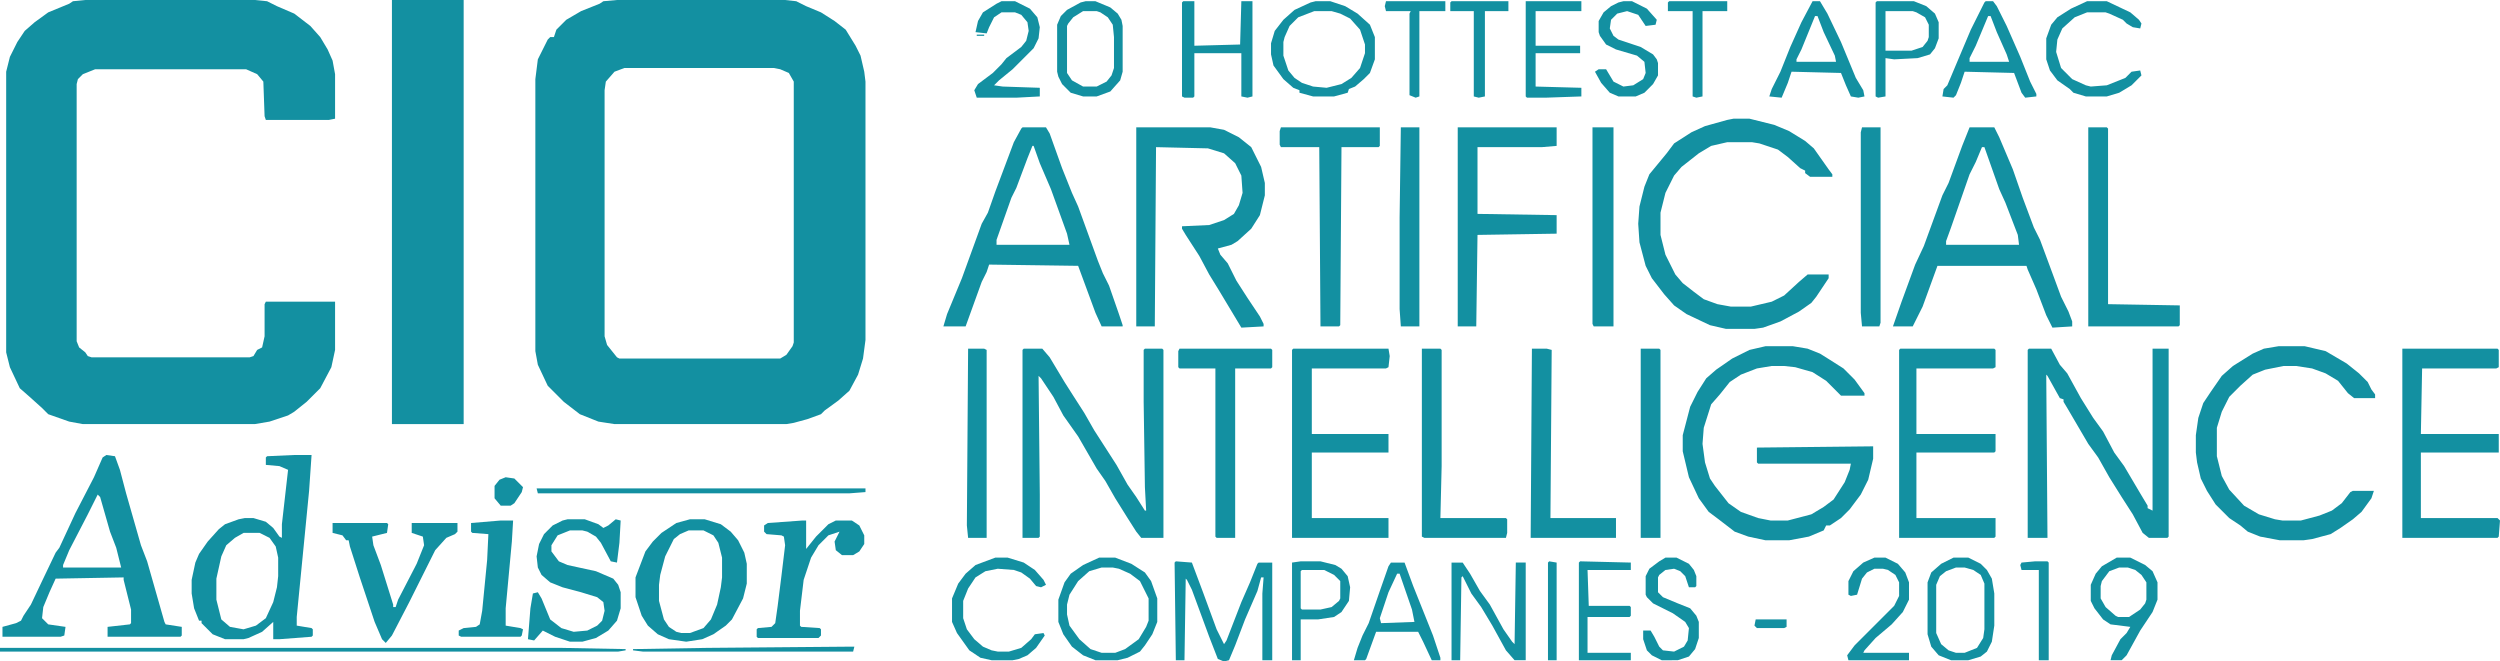
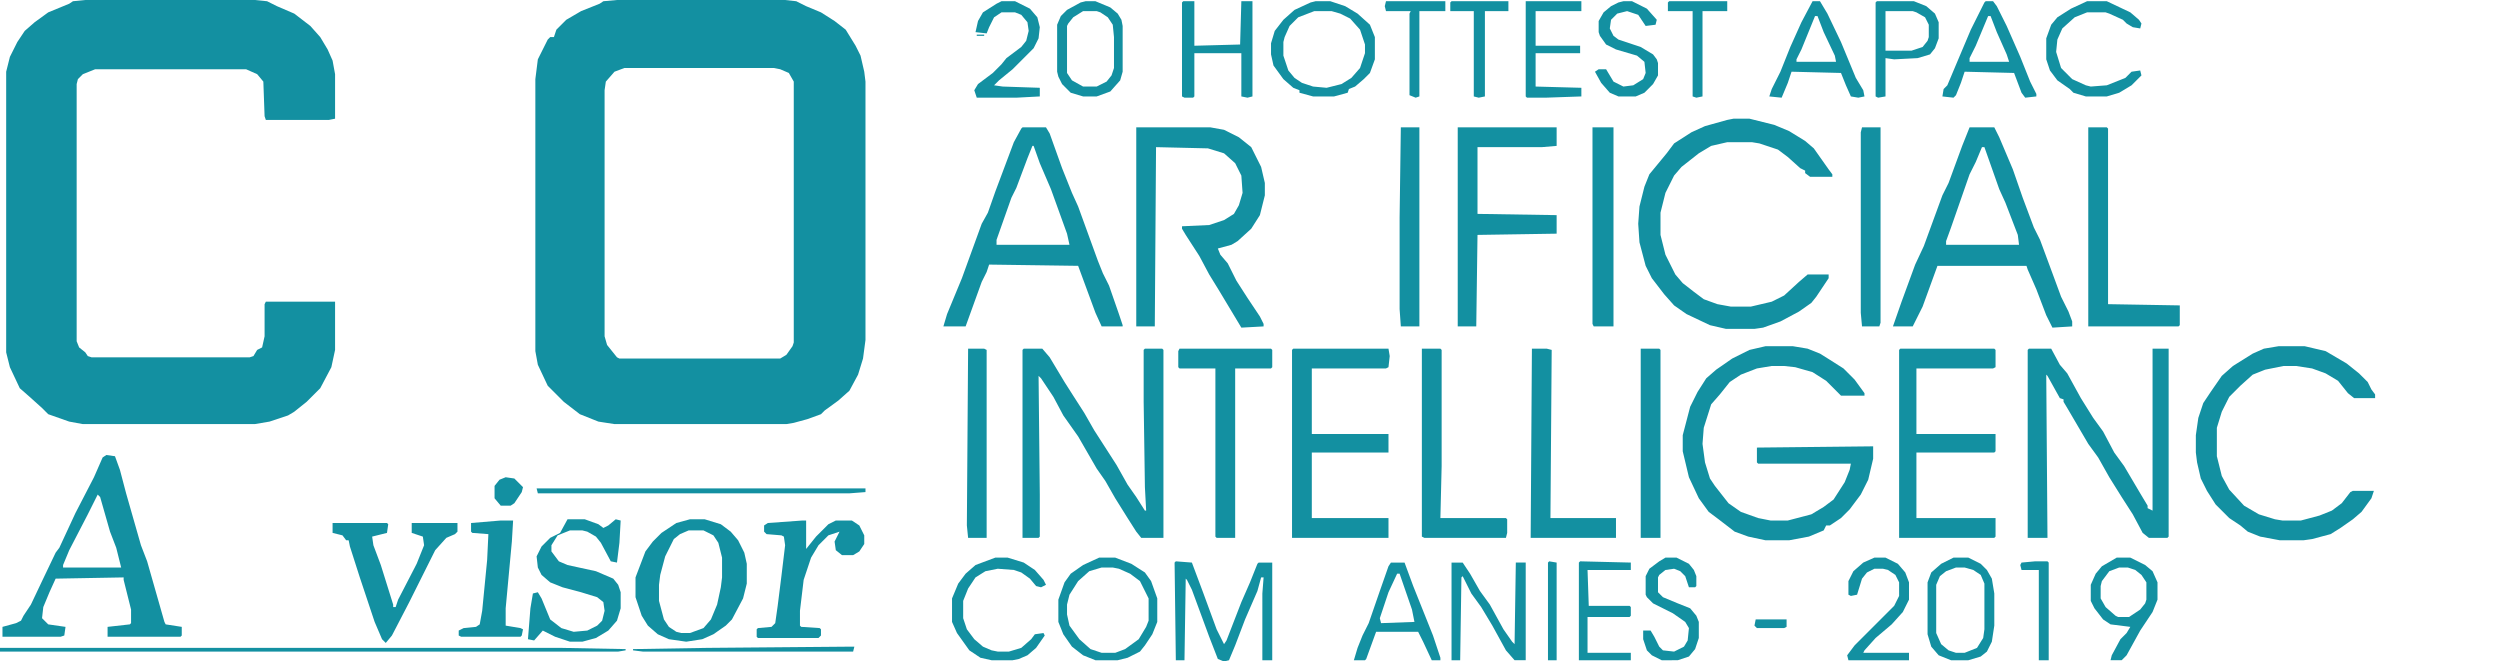
<svg xmlns="http://www.w3.org/2000/svg" viewBox="0 0 1263.75 334.38">
  <defs>
    <style>.cls-1{fill:#1390a1;}</style>
  </defs>
  <g id="Layer_2" data-name="Layer 2">
    <g id="Layer_1-2" data-name="Layer 1">
      <path class="cls-1" d="M311.88,0h85l5.62.62,5,2.5L415,6.25l6.88,4.37L427.5,15l5,8.12,2.5,5,1.88,8.13.62,5V171.88l-1.25,9.37-2.5,8.13-4.37,8.12-5.63,5-6.87,5L415,209.38l-6.88,2.5-6.87,1.87-3.75.63H310.62l-8.12-1.26-9.38-3.74L285,203.12,276.88,195l-5-10.62-1.26-6.88V40l1.26-10,5-10,1.24-1.25H280L281.25,15l5-5,7.5-4.38,9.37-3.74L305,.62Zm3.74,34.38-5,1.87-4.37,5-.63,4.37V170l1.26,4.38,5,6.24,1.24.63h81.26l3.12-1.87,3.12-4.38.63-1.88V41.25l-2.5-4.37L394.38,35l-3.13-.62Z" />
      <path class="cls-1" d="M43.12,0h85.63L135,.62l5,2.5,8.75,3.76,8.13,6.24,5,5.63L165.62,25l2.5,5.62,1.26,6.88V60l-3.13.62H134.38l-.63-1.87-.63-17.5L130,37.5,124.38,35H48.12l-6.24,2.5L39.38,40l-.63,2.5v130L40,175.62l3.12,2.5L44.38,180l1.87.62h80l1.87-.62,1.88-3.12,2.5-1.26,1.25-5.62V153.75l.63-1.25h35v24.38l-1.88,8.74-5.62,10.63L155,203.12l-6.25,5L145.62,210l-9.37,3.12-7.5,1.26H41.88L35,213.12l-10.62-3.74-3.13-3.13L15,200.62l-5-4.37L5,185.62l-1.88-7.5V36.25L5,28.75l3.75-7.5,3.75-5.63,5-4.37,6.88-5L35,1.88,36.88.62Z" />
-       <path class="cls-1" d="M198.12,0h36.26V214.38H198.12Z" />
      <path class="cls-1" d="M892.5,175h13.75l7.5,1.25,6.25,2.5,5,3.13,6.88,4.37,5.62,5.63,5,6.87V200H930.62l-7.5-7.5-6.87-4.38-8.75-2.5-5.62-.62h-6.26l-7.5,1.25L880,189.38l-5.62,3.74-5,6.26-4.38,5-3.75,11.87-.63,8.13,1.26,9.37,2.5,8.13,2.5,3.74,6.87,8.76,6.25,4.37,8.75,3.13,6.25,1.24h8.75L915.62,260l6.26-3.75,5-3.75,5.62-8.75,2.5-6.25.62-3.12H888.75l-.63-.63v-7.5l58.76-.63v6.26l-2.5,10.62-3.76,7.5L935,257.5l-4.38,4.38L925,265.62h-1.88l-1.24,2.5-7.5,3.13-10,1.87H892.5l-8.75-1.87-6.87-2.5-8.13-6.25-5-3.75-5-6.87-5-10.63-3.13-13.13V220l3.76-14.38,3.74-7.5,4.38-6.87,5-4.37,8.12-5.63,8.76-4.37Z" />
      <path class="cls-1" d="M574.38,64.38h37.5l6.87,1.24,7.5,3.76,6.25,5,5,10,1.88,8.12v6.25l-2.5,10-4.38,6.87-6.88,6.26-3.12,1.87-6.88,1.87,1.26,3.13,3.74,4.37,4.38,8.76,5.62,8.74,6.26,9.38,1.87,3.75V165l-11.25.62-11.25-18.74-5-8.13-5-9.37-6.87-10.63-1.88-3.13v-1.24l13.75-.63,7.5-2.5,5-3.13,2.5-4.37,1.87-6.25-.62-8.75-3.12-6.25-5.63-5L610.62,75l-26.24-.62L583.75,165h-9.37Z" />
      <path class="cls-1" d="M876.25,60h8.13l12.5,3.12,7.5,3.13,8.12,5L916.88,75l7.5,10.62,1.87,2.5v1.26H915l-2.5-1.88V86.25L910,85l-6.25-5.62-5-3.76-9.37-3.12-3.76-.62h-12.5L865,73.75l-6.25,3.75L850,84.38l-3.75,4.37-4.37,8.75-2.5,10v11.25l2.5,10,5,10,3.74,4.37,5.63,4.38,5,3.75,6.87,2.5L875,155h10l10.62-2.5,6.26-3.12,7.5-6.88,4.37-3.75h10.63v1.87L918.12,150l-2.5,3.12-6.24,4.38-9.38,5-8.75,3.12-4.37.63H872.5l-8.12-1.87-11.88-5.63-6.25-4.37-5-5.63L835,140.62l-3.12-6.24-3.13-11.88-.63-9.38.63-8.74,2.5-10,2.5-6.26L842.5,77.5l3.75-5L855,66.88l6.88-3.13,11.24-3.13Z" />
      <path class="cls-1" d="M517.5,176.25h9.38l3.74,4.37,7.5,12.5L542.5,200l5.62,8.75,5,8.75L564.38,235,570,245l4.38,6.25,4.37,6.87h.63l-.63-11.87-.63-43.13V176.88l.63-.63h8.75l.62.63v95H576.88l-2.5-3.13L570,261.88l-6.25-10-5-8.76-4.37-6.24L545,220.62,537.5,210l-5-9.38-6.25-9.37L525,190l.62,60v21.25l-.62.63h-8.12v-95Z" />
      <path class="cls-1" d="M1025.62,176.25h11.26l4.37,8.13,3.75,4.37,6.88,12.5,6.24,10,5,6.87,5.63,10.63,5,6.87,8.13,13.76,3.74,6.24v1.26l2.5,1.24V176.25h8.13v95l-.63.63h-9.37l-3.13-2.5-5-9.38-5.62-8.75-6.25-10-5.63-10-5-6.87L1045,206.25l-1.88-3.13v-1.24l-1.87-.63L1035,190l-.62-.62.62,82.5h-10v-95Z" />
      <path class="cls-1" d="M516.88,64.38h11.87l1.87,3.12L536.88,85l5,12.5,3.12,6.88,10,27.5,2.5,6.24,3.12,6.26,5,14.37,1.88,5.63V165H556.88l-3.13-6.88L545,134.38l-45-.63-1.25,3.75-2.5,5L488.12,165H476.88l1.87-6.25,7.5-18.13,10-27.5,3.13-5.62,3.74-10.62,9.38-25L516.25,65Zm5,9.37L519.38,80l-5.63,15-2.5,5-7.5,21.25v2.5h36.87l-1.24-5.63-8.13-22.5L525.62,82.5l-3.12-8.75Z" />
      <path class="cls-1" d="M995.62,64.38h12.5l2.5,5,6.88,16.24,5,14.38,5.62,15,3.13,6.25,6.25,16.87,4.38,11.88,3.74,7.5,1.88,5V165l-10,.62-3.12-6.24-5-13.13-4.38-10-.62-1.87h-45L971.88,155l-5,10h-10l4.37-12.5,6.87-18.75,4.38-9.37,9.38-25.63L985,92.5l6.88-18.75Zm6.26,10-3.13,7.5-3.13,6.24L986.25,115l-2.5,6.88v1.87h36.87l-.62-5-6.25-16.25-3.13-6.88-7.5-21.24Z" />
      <path class="cls-1" d="M1151.88,175H1165l10.62,2.5,10.63,6.25,6.25,5,4.38,4.37,1.87,3.76,1.87,2.5v1.87H1190l-3.12-2.5-5-6.25-6.26-3.75-6.87-2.5-8.13-1.25h-6.24l-9.38,1.88-6.25,2.5L1132.5,195l-5.62,5.62-3.76,7.5-2.5,8.13v14.37l2.5,10,3.76,6.88,7.5,8.12,7.5,4.38,8.12,2.5,3.75.62h9.37l9.38-2.5,6.25-2.5,5-3.74,4.37-5.63,1.26-.63H1200l-1.25,3.76-5,6.87-4.37,3.75-6.26,4.38-5,3.12-9.37,2.5-4.37.62H1152.5l-10-1.87-6.25-2.5-3.75-3.13-5.62-3.74L1120,255l-4.38-6.88-3.12-6.24-1.88-8.13-.62-5V220l1.25-8.75,2.5-7.5,3.75-5.63,5.62-8.12,5.63-5,10-6.25,5.63-2.5Z" />
      <path class="cls-1" d="M53.75,230l4.37.62,2.5,6.88,3.13,11.88,7.5,26.24,3.13,8.13,8.74,30.63.63,1.24,8.13,1.26v4.37l-.63.63H54.38v-5l11.24-1.26.63-.62v-6.88l-3.75-15v-1.24l-34.38.62L25,299.38l-3.12,7.5-.63,5.62,3.13,3.12,8.74,1.26-.62,4.37-1.88.63H1.25v-5L8.12,315l2.5-1.25,1.26-2.5,3.74-5.63,5.63-11.87,6.87-14.37,1.88-2.5,8.12-17.5,9.38-18.13,4.38-10Zm-4.37,20-5,10L35,278.12l-3.12,7.5v1.26H61.25l-2.5-10-3.13-8.13-5-17.5Z" />
-       <path class="cls-1" d="M148.75,230h8.75l-1.25,18.12L150,311.88v4.37l7.5,1.25.62.62v3.13l-.62.63-16.25,1.24h-3.13v-8.74l-5.62,5-6.88,3.12-2.5.62h-9.37l-6.25-2.5L101.88,315v-1.25h-1.26l-2.5-6.25L96.88,300v-6.88l1.87-8.74,1.87-4.38,4.38-6.25,5.62-6.25,3.13-2.5,6.87-2.5,3.13-.62h4.37l6.26,1.87,3.74,3.13,3.13,4.37,1.25.63V265l3.12-27.5-4.37-1.88-6.87-.62v-3.75l.62-.63Zm-25.63,39.38-4.37,2.5-4.37,3.74-2.5,5.63-2.5,11.25v10.62l2.5,10,4.37,3.76,6.87,1.24,6.26-1.87,5-3.75,3.74-8.12,1.88-7.5.62-5.63v-9.37l-1.24-5.63-3.13-4.37-5-2.5Z" />
      <path class="cls-1" d="M653.75,176.25h48.13l.62,3.75-.62,5.62-1.26.63h-37.5v33.13h38.76v9.37H663.12v33.13h38.76v10H653.12v-95Z" />
-       <path class="cls-1" d="M1214.38,176.25h48.12l.62.63v8.74l-1.24.63h-37.5l-.63,33.13h39.37v9.37h-39.37v33.13h38.75l1.25,1.24-.63,8.13-.62.63h-48.12Z" />
      <path class="cls-1" d="M960.62,176.25h47.5l.63.63v8.74l-1.25.63H968.75v33.13h40v8.74l-.63.63H968.75v33.13h40v9.37l-.63.63H960v-95Z" />
      <path class="cls-1" d="M736.88,64.38h50v9.37l-7.5.63h-32.5v33.74l40,.63v9.37l-40,.63L746.25,165h-9.37Z" />
-       <path class="cls-1" d="M647.5,64.38h50v9.37l-.62.63H678.12l-.62,90-.62.62H667.5l-.62-90.62H647.5l-.62-1.26V66.25Z" />
      <path class="cls-1" d="M1055.62,64.38H1065l.62.62v88.75l36.26.63v10l-.63.62h-45.63Z" />
      <path class="cls-1" d="M348.75,262.5h7.5l8.13,2.5,5,3.75,3.74,4.37,3.13,6.26L377.5,285v10l-1.88,7.5L370,313.12l-3.12,3.13-6.26,4.37-5.62,2.5-8.12,1.26-8.76-1.26-5.62-2.5-5-4.37-3.12-5-3.13-9.37v-10l5-13.13,3.75-5,4.38-4.37,7.5-5Zm-.63,5.62L343.75,270l-3.13,2.5-4.37,8.75-2.5,9.37-.63,5v8.13l2.5,9.37,2.5,3.76,3.76,2.5,2.5.62h4.37l6.87-2.5,3.76-4.38,3.12-7.5,1.88-8.74.62-5v-10l-1.88-7.5-2.5-3.76-5-2.5Z" />
      <path class="cls-1" d="M596.25,176.25H642.5l.62.63v8.74l-.62.63H624.38v85.63H615l-.62-.63v-85H596.25l-.63-.63V177.5Z" />
      <path class="cls-1" d="M718.75,176.25h9.37l.63.63v58.74l-.63,26.26h33.13l.63.62v6.88l-.63,2.5H720l-1.25-.63Z" />
-       <path class="cls-1" d="M286.88,262.5h8.74l6.88,2.5,2.5,1.88,2.5-1.26,3.75-3.12,2.5.62-.63,11.26-1.24,10-3.13-.63-5-9.37-2.5-3.13-4.37-2.5-2.5-.63h-6.26l-6.24,2.5-3.13,5v3.13l3.75,5,4.38,1.87,14.37,3.13L310,292.5l2.5,3.12,1.25,3.76v8.12l-1.87,6.25-4.38,5-6.25,3.75-6.87,1.88h-6.26l-7.5-2.5-6.24-3.13-4.38,5-3.12-.63,1.24-15.62,1.26-7.5,2.5-.62,1.87,3.12,4.37,10.62,5.63,4.38,6.25,1.88,6.88-.63,5-2.5,2.5-2.5,1.24-5-.62-4.37-3.12-2.5-8.13-2.5-9.37-2.5-6.26-2.5-4.37-3.76-1.87-3.74-.63-5.63L272.5,275l2.5-5,4.38-4.38,5-2.5Z" />
+       <path class="cls-1" d="M286.88,262.5h8.74l6.88,2.5,2.5,1.88,2.5-1.26,3.75-3.12,2.5.62-.63,11.26-1.24,10-3.13-.63-5-9.37-2.5-3.13-4.37-2.5-2.5-.63h-6.26l-6.24,2.5-3.13,5v3.13l3.75,5,4.38,1.87,14.37,3.13L310,292.5l2.5,3.12,1.25,3.76v8.12l-1.87,6.25-4.38,5-6.25,3.75-6.87,1.88h-6.26l-7.5-2.5-6.24-3.13-4.38,5-3.12-.63,1.24-15.62,1.26-7.5,2.5-.62,1.87,3.12,4.37,10.62,5.63,4.38,6.25,1.88,6.88-.63,5-2.5,2.5-2.5,1.24-5-.62-4.37-3.12-2.5-8.13-2.5-9.37-2.5-6.26-2.5-4.37-3.76-1.87-3.74-.63-5.63l2.5-5,4.38-4.38,5-2.5Z" />
      <path class="cls-1" d="M774.38,176.25h7.5l2.5.63-.63,85h33.13v10H773.75Z" />
      <path class="cls-1" d="M168.12,264.38h27.5l.63.62-.63,4.38-7.5,1.87.63,4.37,3.75,10,6.25,20v1.26H200l1.25-3.76L210.62,285l3.76-9.38-.63-4.37-5.63-1.87v-5h23.13v4.37L230,270l-4.38,1.88L220,278.12l-13.12,26.26-8.76,16.87L195,325l-1.88-1.88-3.74-8.74-7.5-22.5-5-15.63-.63-3.13H175l-1.88-2.5-5-1.24Z" />
      <path class="cls-1" d="M405.62,263.12h1.88V277.5l5-6.25,6.25-6.25,3.75-1.88h8.12l3.76,2.5,2.5,5V275l-2.5,3.75-3.13,1.87h-5.63l-3.12-2.5-.62-4.37,2.5-5-5.63,1.87-5,5L410,281.88l-3.75,11.24-1.87,15.63v7.5l.62.63,9.38.62.62.62v3.13l-1.25,1.25H383.12l-.62-.62v-3.76l.62-.62,6.88-.62,1.88-1.88,1.24-8.75,1.88-15,1.88-15.63-.63-4.37-1.25-.63-7.5-.62-1.25-1.25v-3.13l1.87-1.24Z" />
      <path class="cls-1" d="M805,64.38h10.62V165h-10l-.62-1.25Z" />
      <path class="cls-1" d="M941.25,64.38h9.37v98.74L950,165h-8.75l-.63-6.88V66.88Z" />
      <path class="cls-1" d="M708.12,64.38h9.38V165h-9.38l-.62-8.75V110Z" />
      <path class="cls-1" d="M829.38,176.25h9.37l.63.63v95h-10Z" />
      <path class="cls-1" d="M594.38,283.75l8.12.63,5.62,15L615,318.12l3.75,7.5,1.25-1.87,7.5-19.37,4.38-10,3.74-9.38.63-.62h6.87v49.37h-5V300l.63-8.12H637.5l-1.88,6.87-6.24,14.37-5,13.13-3.13,7.5-2.5.63-3.13-1.26-4.37-11.24-8.75-23.76-2.5-5-.62-.62-.63,41.25h-4.37l-.63-49.37Z" />
      <path class="cls-1" d="M489.38,176.25h8.12l1.25.63v95h-9.37l-.63-6.26Z" />
      <path class="cls-1" d="M253.12,263.12h6.26l-.63,10.63-3.13,33.75v8.75l7.5,1.25,1.26.62-.63,3.13-.63.63h-30l-1.24-.63v-2.5l2.5-1.25,6.24-.62,1.88-1.26,1.25-6.87,2.5-25.63.63-13.12-8.13-.62-.63-.63v-4.37Z" />
      <path class="cls-1" d="M665,.62h7.5l7.5,2.5,6.25,3.76,6.25,5.62,2.5,6.25V30l-2.5,6.88L689.38,40,685,43.75,681.88,45l-.63,1.88-6.87,1.87H663.75l-6.87-1.87V45.62l-3.13-1.24-5-4.38-5-6.88L642.5,27.5V21.88l1.88-6.26L648.75,10l5.63-5,8.12-3.75Zm-.62,5-8.13,3.13-4.37,4.37-2.5,5.63-.63,2.5v6.87l2.5,7.5,3.13,3.76,3.74,2.5,5.63,1.87,6.87.63,7.5-1.88,5-3.12,4.38-5,2.5-7.5V22.5L687.5,15l-5-5.62-5-2.5-4.38-1.26Z" />
      <path class="cls-1" d="M555.62,281.88h8.13l8.13,3.12,6.87,4.38,3.13,4.37L585,302.5v11.88l-2.5,6.24-3.75,5.63-2.5,3.13L570,332.5l-5,1.25H553.75l-6.25-2.5-5.62-4.37-4.38-6.26-2.5-6.24V303.12l3.12-8.74,3.13-4.38,6.25-4.38Zm1.26,5-6.26,1.87-5.62,5-4.38,6.87-1.24,5v5l1.24,5.63,5,6.87,5.63,5,5.63,1.88h6.87l5-1.88,6.87-5,3.76-6.24,1.24-3.13V302.5l-4.37-8.75-5-3.75-5.63-2.5-3.12-.62Z" />
      <path class="cls-1" d="M916.25.62H920l3.75,6.26,6.87,14.37,7.5,18.13,3.76,6.24.62,3.13-3.12.63-3.76-.63-2.5-5.63-2.5-6.24-25-.63-1.87,5.63-3.13,7.5-6.24-.63L895.62,45,900,36.25l5-12.5,5.62-12.5Zm1.25,7.5L910.62,25l-2.5,5v1.25h20l-.62-3.13-5.62-11.87-3.13-8.13Z" />
      <path class="cls-1" d="M733.75,284.38h5.63l3.74,5.62,5,8.75,5,6.87,6.88,12.5,4.38,6.26,1.24,1.24.63-41.24h5v49.37h-5.63l-4.37-5-6.87-12.5-5.63-9.37-5-6.88-4.37-8.75-.63.63-.63,41.87h-4.37Z" />
      <path class="cls-1" d="M598.12.62h5.63v22.5l23.13-.62L627.5.62h5.62V48.75l-2.5.63-3.12-.63V26.88H603.75V48.75l-.63.63h-4.37l-1.25-.63V1.25Z" />
      <path class="cls-1" d="M1003.75.62h3.75l1.88,2.5,5,10,6.87,15.63,5,12.5,3.13,6.25v1.25l-5.63.63-1.87-2.5-3.76-10-25-.63-1.87,5.63-2.5,6.24-1.25,1.26-5.62-.63L982.5,45l1.88-1.88,5-11.87L996.25,15l6.87-13.75Zm1.25,7.5-6.25,15-3.13,6.26v1.87h20l-1.24-3.75-5-11.25-3.13-8.13Z" />
      <path class="cls-1" d="M987.5,281.88H995l6.25,3.12,3.13,3.12,2.5,4.38,1.24,7.5v16.25l-1.24,8.13-2.5,5-3.13,2.5L995,333.75h-8.75l-6.25-2.5-3.75-4.37-1.87-6.26V294.38l1.87-5,5-4.38Zm1.25,5-5,1.87-3.13,2.5-1.87,4.37V320l2.5,5.62,3.75,3.13,3.75,1.25h4.37l6.26-2.5,3.12-5,.62-4.38V295l-1.87-4.38-3.75-2.5-4.38-1.24Z" />
      <path class="cls-1" d="M703.12,284.38H710l4.38,11.87,10,25,3.74,11.25v1.25h-4.37l-4.37-9.37-2.5-5H695.62l-5,13.74-.62.63h-5.62l1.87-6.25,2.5-6.25,3.13-6.25,5.62-16.25,4.38-12.5Zm3.13,5.62-4.37,9.38L697.5,312.5l.62,2.5,16.88-.62-1.25-6.26L707.5,290Z" />
      <path class="cls-1" d="M1070,281.88h6.88l7.5,3.74,3.74,3.13,2.5,5.63v8.74l-2.5,6.26-6.24,9.37-6.88,12.5-2.5,2.5h-5.62l.62-2.5,4.38-8.13L1075,320l1.88-3.12-10-1.26-3.76-2.5-4.37-5.62-1.87-3.75v-8.13l2.5-5.62,3.12-3.75Zm1.25,5-5,1.87-3.75,5-.62,2.5v6.25l2.5,4.38,5,4.37,1.24.63h5.63l5.63-3.76,2.5-3.12.62-1.88v-8.74l-2.5-3.76-3.12-2.5-3.76-1.24Z" />
      <path class="cls-1" d="M548.75.62h5l7.5,3.13L565,6.88,566.88,10l.62,3.12V36.25l-1.25,4.37-5,5.63-6.87,2.5H547.5l-6.25-1.87-4.37-4.38L535,38.75l-.62-2.5V12.5l1.87-4.38L539.38,5l6.87-3.75Zm-1.25,5-5,3.13L540,11.88l-.62,1.24V36.88l2.5,3.74,5.62,3.13h6.88l5-2.5,2.5-3.13,1.24-3.74V18.75l-.62-6.25L560,8.75l-3.75-2.5-1.87-.63Z" />
      <path class="cls-1" d="M1055,.62h10l11.88,5.63,4.37,3.75,1.25,1.88-.62,2.5-3.76-.63L1075,11.88,1073.12,10l-6.87-3.12-1.87-.63H1055l-6.25,2.5-6.25,5.63L1040,20l-.62,6.25,2.5,8.13L1047.5,40l6.88,3.12,2.5.63,8.12-.63,9.38-3.74,3.12-3.13,4.38-.63.62,2.5-5,5-6.25,3.76L1065,48.75h-10.62l-6.26-1.87L1046.25,45,1040,40.62l-3.75-5L1034.38,30V19.38l2.5-6.88L1040,8.75l6.88-4.37Z" />
      <path class="cls-1" d="M503.12,281.88h6.26l8.12,2.5,5.62,3.74,4.38,5,1.25,2.5-2.5,1.26-2.5-.63-3.13-3.75-4.37-3.12-3.75-1.26-8.12-.62-6.26,1.25-5,3.13-3.74,5.62-2.5,6.25v8.75l1.87,5.62,3.75,5,4.38,3.76,4.37,1.87,3.13.63H510l6.25-1.88,5-4.38,1.87-2.5,4.38-.62.62,1.25-4.37,6.25-4.37,3.75L515,333.12l-3.12.63H501.25l-5.63-1.25L490,328.75,483.75,320l-2.5-5.62V302.5l3.13-7.5,3.74-5,5-4.38Z" />
      <path class="cls-1" d="M0,327.5H283.75l32.5.62v.63l-3.75.63H0Z" />
      <path class="cls-1" d="M506.25.62h6.87l7.5,3.76,3.76,4.37,1.24,5L525,19.38l-2.5,5L511.88,35,505,40.62l-2.5,2.5,4.38.63,18.74.63v4.37l-11.87.63h-20l-1.25-3.76,1.88-3.12,7.5-5.62,4.37-4.38,2.5-3.12,7.5-5.63,2.5-3.13,1.25-5-.62-4.37L516.25,7.5l-3.13-1.25h-6.87l-3.75,2.5-2.5,5-1.25,3.13-5.63-.63,1.26-5.63,2.5-4.37,6.87-4.37Z" />
      <path class="cls-1" d="M841.88,281.88h5.62l6.25,3.12,2.5,3.12,1.25,3.13v5l-.62.63h-3.13l-1.87-5.63-2.5-2.5-3.13-1.25-4.37.62-3.13,2.5-.63,1.26v7.5l2.5,2.5,7.5,3.12,6.26,2.5,3.12,3.75,1.25,3.13v8.12l-1.87,5.62-3.13,3.76-5.63,1.87H840l-5-2.5-2.5-2.5-1.88-5.63v-4.37h3.76l1.87,3.13,2.5,5,1.87,1.87,5.63.63,5-2.5,1.87-3.13.63-6.25-1.87-3.12L845.62,310l-10-5-3.12-3.12-.62-1.26v-9.37l1.87-3.75,5-3.75Z" />
      <path class="cls-1" d="M771.25.62h28.13v5H776.25v17.5h22.5v3.76h-22.5V43.75l23.13.63v4.37l-18.13.63h-9.37l-.63-.63Z" />
      <path class="cls-1" d="M948.75.62H967.5l6.25,2.5,4.37,3.76L980,11.25v8.13l-1.88,5-2.5,3.12-6.24,1.88L957.5,30l-4.38-.62V48.75l-3.74.63-1.26-.63V1.25Zm4.37,5v20h13.13l5.63-1.87,2.5-3.13.62-1.87V12.5l-1.88-3.75-4.37-2.5-1.87-.63Z" />
      <path class="cls-1" d="M820.62.62H825l7.5,3.76,5,5.62-.62,2.5-5,.62L828.12,7.5,822.5,5.62l-5,1.26L814.38,10l-.63,4.38,1.87,3.74,2.5,1.88,11.26,3.75,6.24,3.75L837.5,30l.62,1.88v6.24l-2.5,4.38-4.37,4.38-4.37,1.87h-8.76l-4.37-1.87-4.37-5-3.13-5.63L808.12,35h3.76l3.74,6.25,5,2.5,5-.63,5-3.12,1.26-3.12-.63-5.63-3.75-3.13L816.88,25l-5-2.5-3.13-4.38-.63-1.87V10.62l2.5-4.37,3.76-3.13,3.74-1.87Z" />
      <path class="cls-1" d="M947.5,281.88h5.62l6.26,3.12,3.74,4.38,1.88,5v8.74l-3.12,6.26-5.63,6.24-8.13,6.88-5.62,6.25-.62,1.25H965v3.75H934.38l-.63-2.5,3.75-5,20-20,2.5-5v-6.87l-1.88-3.76-3.74-2.5-2.5-.62H947.5l-3.75,1.88-2.5,3.12-2.5,8.12-3.13.63-1.24-.63v-6.87l2.5-5,5-4.37Z" />
      <path class="cls-1" d="M798.75,283.75l25.63.63v3.74H802.5l.62,18.13h20.63l.63.63v4.37l-.63.63H802.5V330h21.88v3.75H798.12V284.38Z" />
-       <path class="cls-1" d="M657.5,283.75h10l7.5,1.87,3.12,1.88,3.13,3.75,1.25,5.63-.62,6.87-3.76,5.63-3.74,2.5-8.13,1.24H657.5v20.63h-4.38V284.38Zm.62,4.37-.62.63V307.5l.62.62h9.38l5.62-1.24,3.76-3.13.62-1.25v-8.75l-3.12-3.13-5-2.5Z" />
      <path class="cls-1" d="M733.75.62H762.5v5H750.62V48.75l-3.12.63-2.5-.63V5.62H733.12V1.25Z" />
      <path class="cls-1" d="M843.75.62h29.37v5h-12.5V48.75l-3.12.63-1.88-.63V5.62h-12.5V1.25Z" />
      <path class="cls-1" d="M700.62.62h30v5H717.5V48.75l-1.88.63-3.12-1.26V6.88l.62-1.26h-12.5L700,3.12Z" />
      <path class="cls-1" d="M271.25,246.88H437.5v1.87l-8.12.63H271.88Z" />
      <path class="cls-1" d="M1028.75,283.75H1035l.62.63v49.37h-5V288.12h-8.74l-.63-2.5.63-1.24Z" />
      <path class="cls-1" d="M783.12,283.75l3.76.63v49.37H782.5V284.38Z" />
      <path class="cls-1" d="M430,326.88h1.88l-.63,2.5H325l-5-.63v-.63l37.5-.62Z" />
      <path class="cls-1" d="M255.62,241.25l4.38.63,4.38,4.37-.63,2.5L260,254.38l-1.88,1.24h-5L250,251.88v-6.26l2.5-3.12Z" />
      <path class="cls-1" d="M887.5,313.12h15.62v3.76l-1.24.62H888.12l-1.24-1.25Z" />
      <path class="cls-1" d="M493.75,17.5h3.75v.62h-3.75Z" />
    </g>
  </g>
</svg>